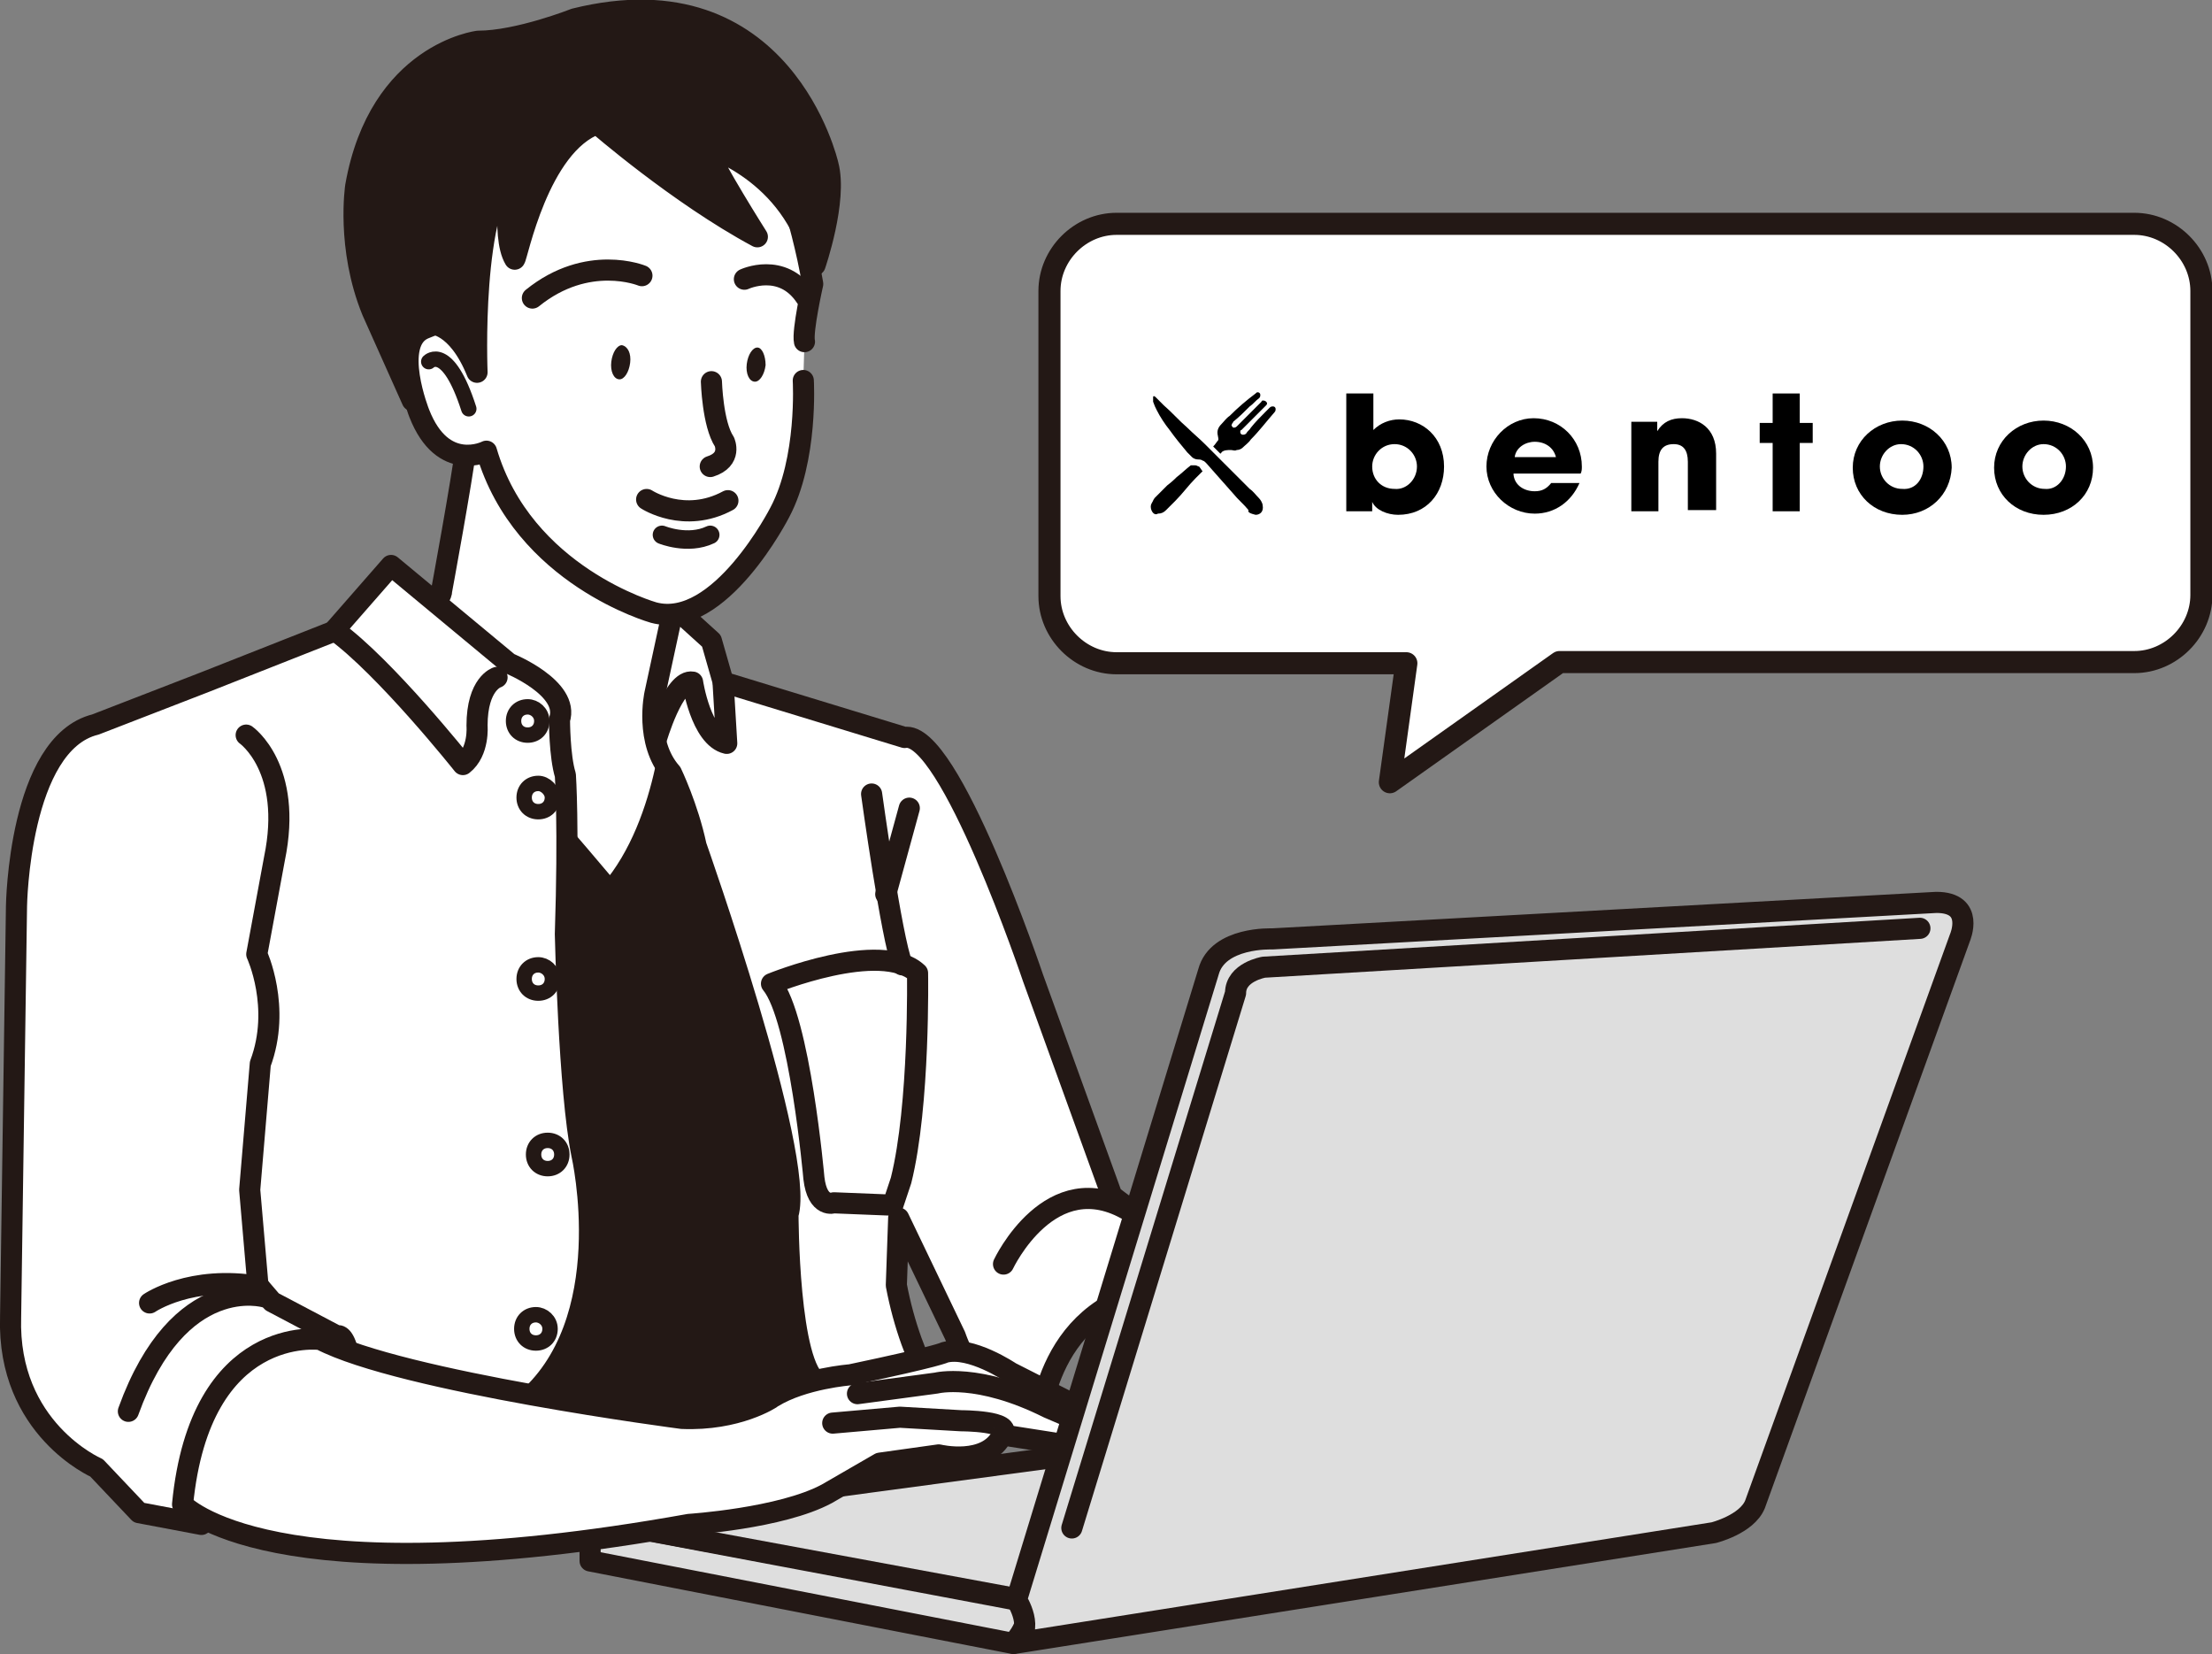
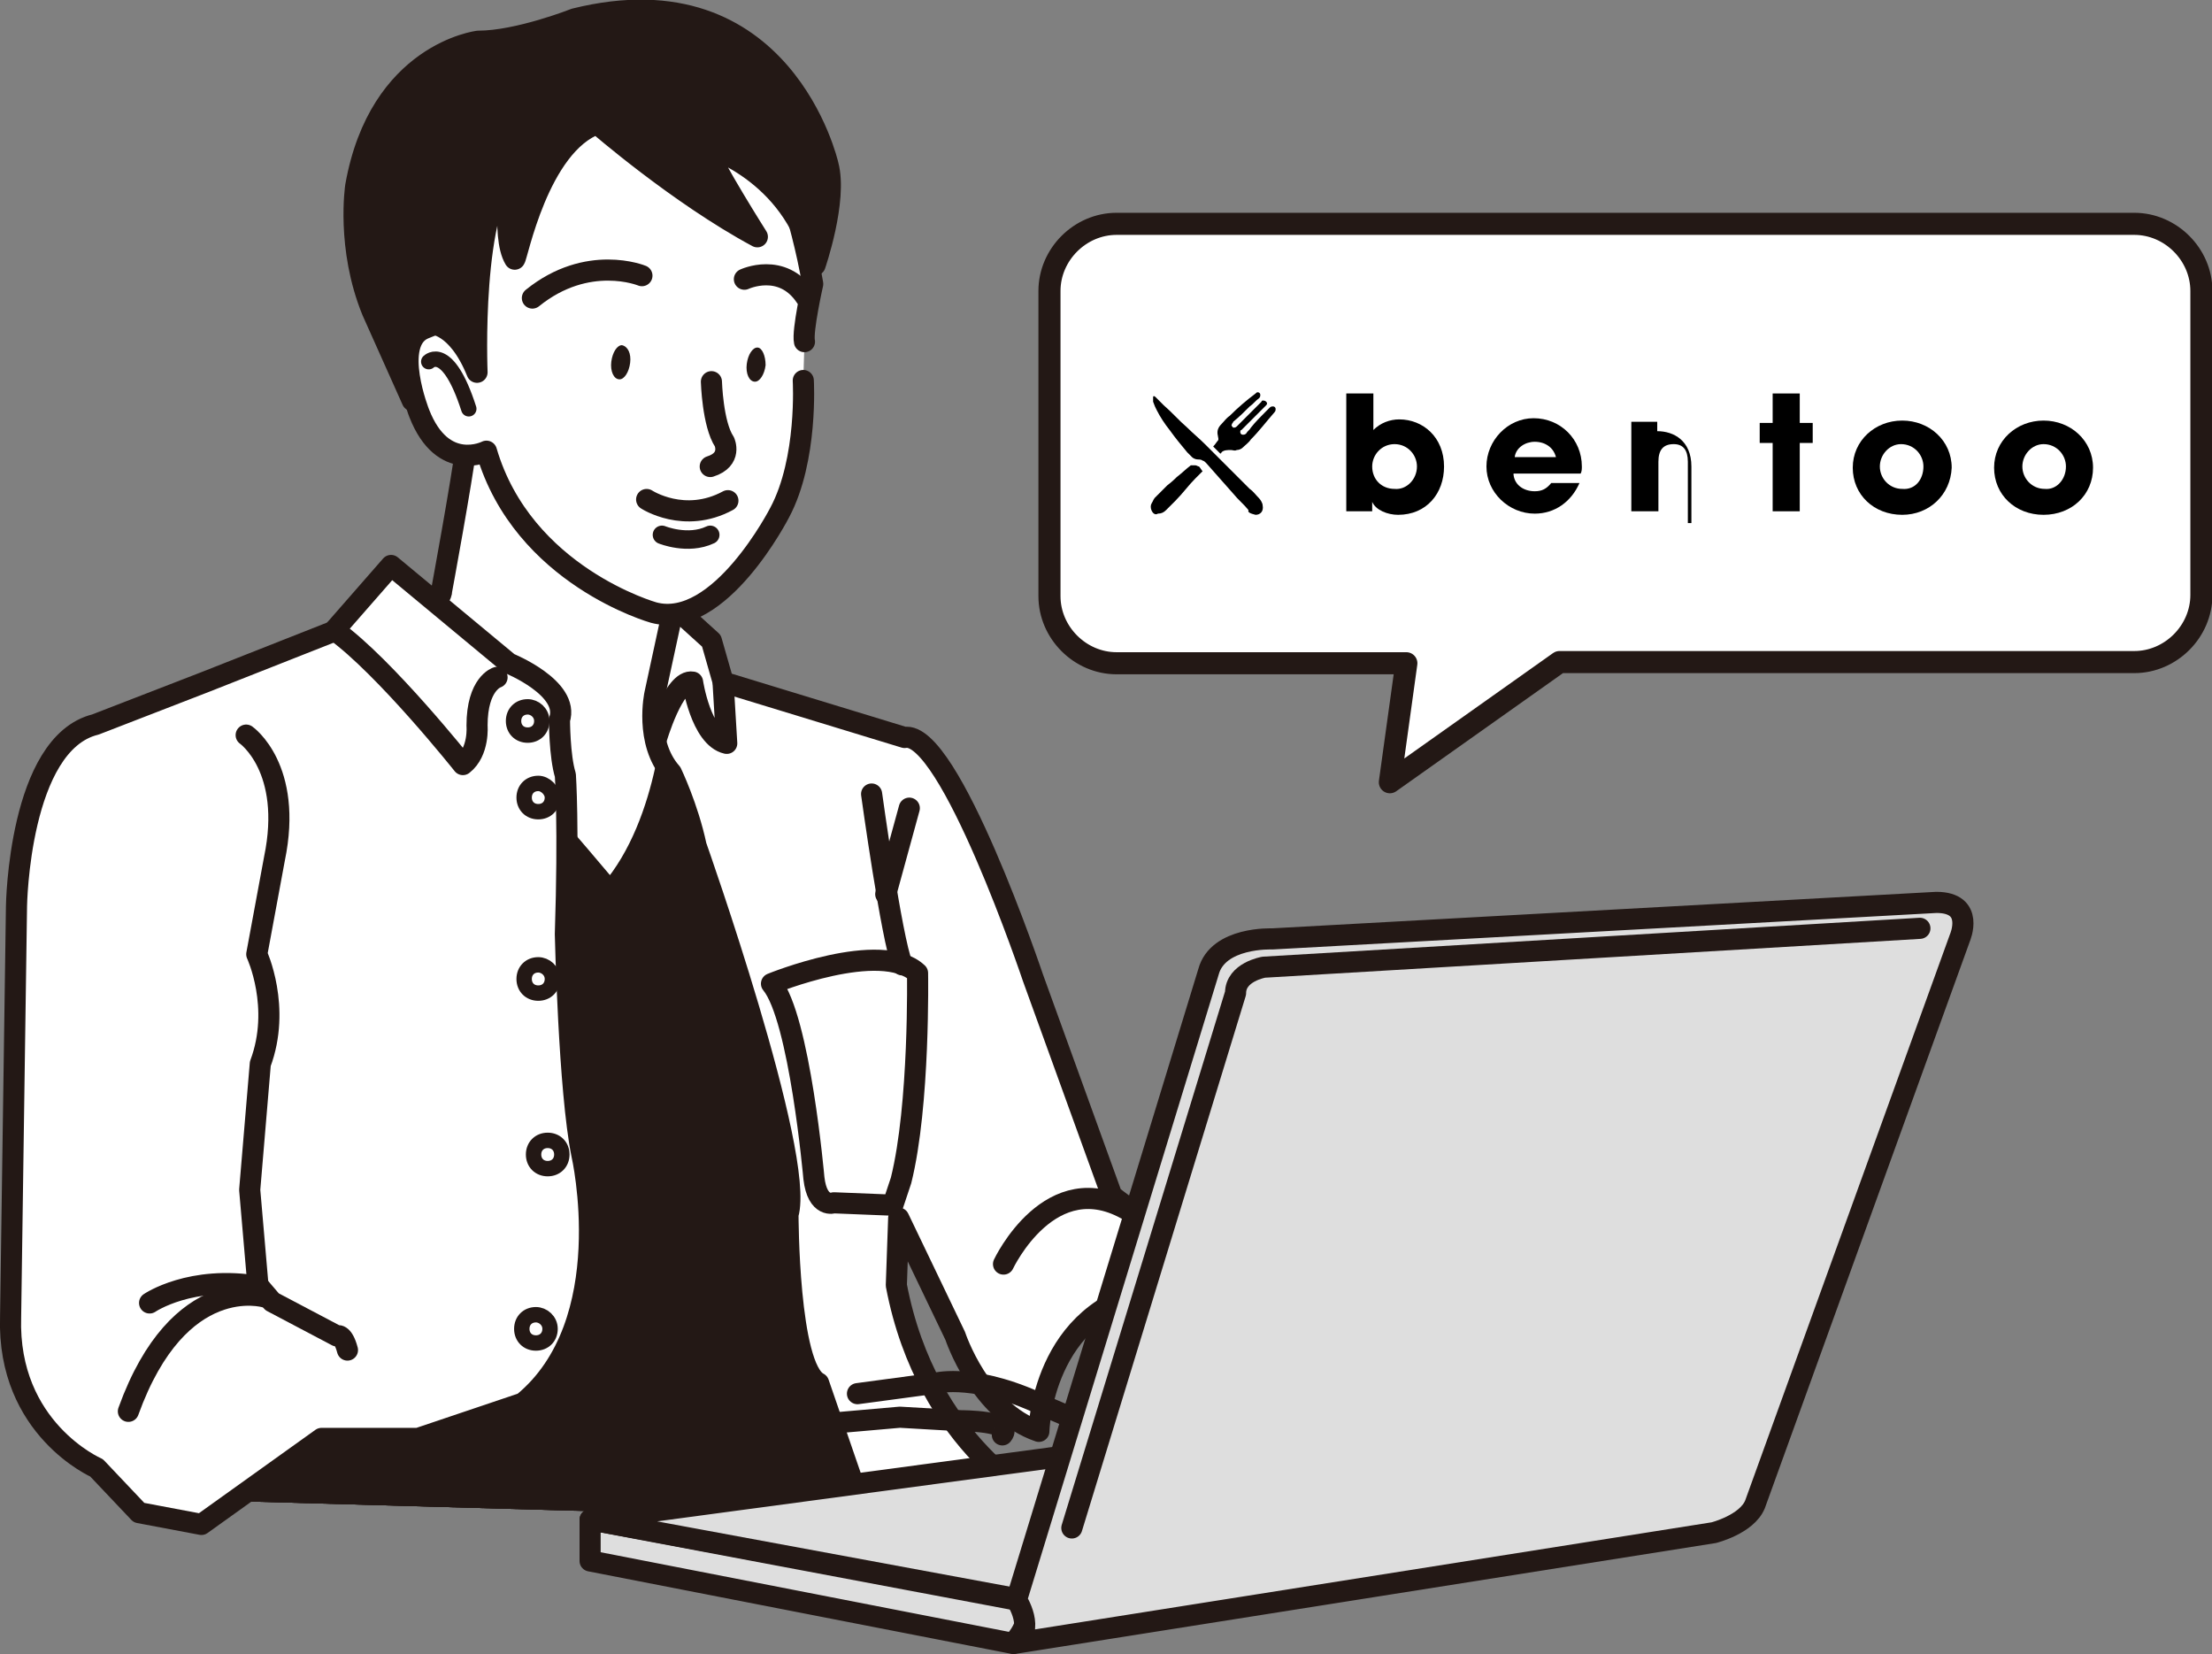
<svg xmlns="http://www.w3.org/2000/svg" xmlns:xlink="http://www.w3.org/1999/xlink" version="1.1" id="レイヤー_1" x="0px" y="0px" viewBox="0 0 187.8 140.4" style="enable-background:new 0 0 187.8 140.4;" xml:space="preserve">
  <rect x="0" y="0" width="187.8" height="140.4" fill="#808080" stroke="none" />
  <style type="text/css">
	.st0{fill:#FFFFFF;stroke:#231815;stroke-width:1.875;stroke-linecap:round;stroke-linejoin:round;stroke-miterlimit:10;}
	.st1{clip-path:url(#SVGID_1_);fill:#231815;}
	.st2{clip-path:url(#SVGID_1_);}
	.st3{fill:#231815;}
	.st4{fill:#FFFFFF;stroke:#231815;stroke-width:1.793;stroke-linecap:round;stroke-linejoin:round;stroke-miterlimit:10;}
	.st5{fill:none;stroke:#231815;stroke-width:1.793;stroke-linecap:round;stroke-linejoin:round;stroke-miterlimit:10;}
	.st6{fill:#FFE946;stroke:#231815;stroke-width:1.793;stroke-linecap:round;stroke-linejoin:round;stroke-miterlimit:10;}
	.st7{fill:none;stroke:#231815;stroke-width:1.568;stroke-linecap:round;stroke-linejoin:round;stroke-miterlimit:10;}
	.st8{fill:#FFFFFF;stroke:#231815;stroke-width:1.307;stroke-linecap:round;stroke-linejoin:round;stroke-miterlimit:10;}
	.st9{fill:#231815;stroke:#231815;stroke-width:1.793;stroke-linecap:round;stroke-linejoin:round;stroke-miterlimit:10;}
	.st10{fill:#DEDEDE;stroke:#231815;stroke-width:1.793;stroke-linecap:round;stroke-linejoin:round;stroke-miterlimit:10;}
</style>
  <g>
    <g>
      <path class="st0" d="M181.2,19H94.8c-3.1,0-5.7,2.6-5.7,5.7v25.9c0,3.1,2.6,5.7,5.7,5.7h24.6L118,66.4l14.4-10.2h48.8    c3.1,0,5.7-2.6,5.7-5.7V24.7C186.9,21.6,184.3,19,181.2,19z" />
      <g>
        <defs>
          <polygon id="SVGID_2_" points="23.8,60.7 64.7,62.9 75.8,129 75.8,129 19.2,127.4     " />
        </defs>
        <use xlink:href="#SVGID_2_" style="overflow:visible;fill:#231815;" />
        <clipPath id="SVGID_1_">
          <use xlink:href="#SVGID_2_" style="overflow:visible;" />
        </clipPath>
        <polygon class="st1" points="23.8,60.7 64.7,62.9 75.8,129 78.4,138.5 18.8,142.4    " />
        <polygon class="st1" points="23.8,60.7 64.7,62.9 75.8,129 78.4,138.5 18.8,142.4    " />
        <g class="st2">
          <rect x="16.9" y="69.4" class="st3" width="65.1" height="1.4" />
          <rect x="16.9" y="73.2" class="st3" width="65.1" height="1.4" />
          <rect x="16.9" y="77" class="st3" width="65.1" height="1.4" />
          <rect x="16.9" y="80.9" class="st3" width="65.1" height="1.4" />
          <rect x="16.9" y="84.7" class="st3" width="65.1" height="1.4" />
          <rect x="16.9" y="88.5" class="st3" width="65.1" height="1.4" />
          <rect x="16.9" y="92.3" class="st3" width="65.1" height="1.4" />
          <rect x="16.9" y="96.2" class="st3" width="65.1" height="1.4" />
          <rect x="16.9" y="100" class="st3" width="65.1" height="1.4" />
          <rect x="16.9" y="103.8" class="st3" width="65.1" height="1.4" />
          <rect x="16.9" y="107.7" class="st3" width="65.1" height="1.4" />
          <rect x="16.9" y="111.5" class="st3" width="65.1" height="1.4" />
          <rect x="16.9" y="115.3" class="st3" width="65.1" height="1.4" />
          <rect x="16.9" y="119.2" class="st3" width="65.1" height="1.4" />
          <rect x="16.9" y="123" class="st3" width="65.1" height="1.4" />
          <rect x="16.9" y="126.8" class="st3" width="65.1" height="1.4" />
          <rect x="16.9" y="130.6" class="st3" width="65.1" height="1.4" />
          <rect x="16.9" y="134.5" class="st3" width="65.1" height="1.4" />
          <rect x="16.9" y="138.3" class="st3" width="65.1" height="1.4" />
        </g>
      </g>
      <path class="st4" d="M37.5,50.1c0,0,1.7-9.2,2.1-12.4l8.1,0.9l10.5,11.1c0,0-2.4,6-0.9,9.8c0,0-0.3,10.2-5.5,16.2    c0,0-16.2-19.5-20.2-20.9C31.7,54.8,37.5,51.8,37.5,50.1z" />
      <g>
        <path class="st4" d="M57.2,51.5l-1.6,7.4c0,0-0.9,4.1,1.4,6.7c0,0,1.4,2.9,2.1,6.2c0,0,9.3,26.3,7.8,31.3c0,0,0,13,2.6,14.3     l3.1,9l15.9,1.2c0,0-9.8-4.8-12.4-18.5l0.2-5.7l4.8,10c0,0,2.1,6.4,7.1,8.1c0,0,0.2-10.4,10-12.1l0.3-4.8l-4.1-3.1l-6.7-18.5     c0,0-7.1-21.1-10.9-20.4l-15.4-4.7l-1-3.5L57.2,51.5z" />
        <path class="st4" d="M55.7,62.8c0,0,1.5-5.2,3.1-4.9c0,0,0.7,4.7,2.9,5.2l-0.3-5" />
      </g>
      <path class="st5" d="M85.2,107.3c0,0,4-8.5,10.7-4.5" />
      <path class="st5" d="M65.5,83.5c0,0,9.3-3.8,12.4-0.9c0,0,0.2,11.2-1.4,17.6l-0.7,2.1l-5-0.2c0,0-1.4,0.5-1.7-2.1    C69.1,100,67.9,86.4,65.5,83.5z" />
      <line class="st5" x1="77.2" y1="68.6" x2="75.2" y2="75.9" />
      <path class="st6" d="M74,67.4c0,0,1.7,12.3,2.6,14.5" />
      <path class="st4" d="M68.2,32.3c0,0,0.4,6.7-2,11.2c0,0-5.1,10-10.7,8.5c0,0-11.1-3.1-14.2-13.7c0,0-3.7,1.9-5.7-3.2    c0,0-2.4-6,0.4-7.2c1.5-0.6,2.6-1.1,3.3,0.1l0.3,0.2c0,0,0.3-15,8.4-17.3c0.2-0.1,12.5-4.1,17.9,2c0,0,2.1,5.3,3.1,11.2    c0,0-0.9,4-0.7,4.9" />
      <path class="st5" d="M54.5,23.4c0,0-4.6-1.9-9.3,1.9" />
      <path class="st5" d="M63.2,23.7c0,0,3.2-1.5,5.2,1.5" />
      <path class="st3" d="M53.5,30.8c-0.1,0.8-0.5,1.4-0.9,1.4c-0.5,0-0.8-0.7-0.7-1.5c0.1-0.8,0.5-1.4,0.9-1.4    C53.3,29.4,53.6,30,53.5,30.8z" />
      <path class="st3" d="M65,31c-0.1,0.8-0.5,1.4-0.9,1.4c-0.5,0-0.8-0.7-0.7-1.5c0.1-0.8,0.5-1.4,0.9-1.4C64.7,29.5,65,30.2,65,31z" />
      <path class="st5" d="M60.4,32.4c0,0,0.1,3.6,1.1,5.1c0,0,0.7,1.5-1.2,2.1" />
      <path class="st5" d="M54.9,42.4c0,0,3.2,2.1,6.9,0.1" />
      <path class="st7" d="M56.2,45.4c0,0,2.2,0.9,4.1,0" />
      <path class="st8" d="M36.4,30.7c0,0,1.6-1.6,3.4,4" />
      <path class="st9" d="M50.7,10.5c0,0,6.9,6,13.6,9.6c0,0-3.8-6-4.4-7.7c0,0,7.4,2.1,9.3,10.1c0,0,1.9-5.5,1.1-8.5    c0,0-3.8-16.8-21.5-12.4c0,0-4.8,1.9-8.2,1.9c0,0-8.4,1-10.4,12.3c0,0-0.8,5.2,1.4,10.6l3.4,7.6c0,0-2.4-6.3,1.6-6.5    c0,0,2.2-0.1,3.9,4.1c0,0-0.6-14.2,3-17.4c0,0-1,5.8,0.2,7.8C43.9,21.9,45.7,12.3,50.7,10.5z" />
      <g>
        <path class="st4" d="M33.2,48l10,8.3c0,0,5.2,2.1,4.3,4.8c0,0,0,3.1,0.5,4.7c0,0,0.3,4.3,0,13.5c0,0,0.3,13.3,1.4,18.7     c0,0,3.3,14.3-5,21.1l-8.9,3l-8.2,0l-10.2,7.3l-5.3-1l-3.6-3.8c0,0-7.6-3.3-7.3-12.8l0.5-34.9c0,0,0.2-13.8,6.7-15.4l9.3-3.6     l10.9-4.3L33.2,48z" />
        <path class="st8" d="M46,61.2c0,0.7-0.5,1.2-1.2,1.2c-0.7,0-1.2-0.5-1.2-1.2c0-0.7,0.5-1.2,1.2-1.2C45.4,60,46,60.5,46,61.2z" />
        <path class="st8" d="M46.9,67.7c0,0.7-0.5,1.2-1.2,1.2c-0.7,0-1.2-0.5-1.2-1.2c0-0.7,0.5-1.2,1.2-1.2     C46.3,66.5,46.9,67.1,46.9,67.7z" />
        <path class="st8" d="M46.9,83.1c0,0.7-0.5,1.2-1.2,1.2c-0.7,0-1.2-0.5-1.2-1.2c0-0.7,0.5-1.2,1.2-1.2     C46.3,81.9,46.9,82.4,46.9,83.1z" />
        <path class="st8" d="M47.7,98c0,0.7-0.5,1.2-1.2,1.2c-0.7,0-1.2-0.5-1.2-1.2c0-0.7,0.5-1.2,1.2-1.2C47.2,96.8,47.7,97.3,47.7,98z     " />
        <path class="st8" d="M46.7,112.8c0,0.7-0.5,1.2-1.2,1.2c-0.7,0-1.2-0.5-1.2-1.2c0-0.7,0.5-1.2,1.2-1.2     C46.1,111.6,46.7,112.1,46.7,112.8z" />
      </g>
      <path class="st5" d="M20.9,62.4c0,0,4,2.8,2.4,10.5L21.8,81c0,0,2.1,4.5,0.3,9.3l-0.9,10.7l0.7,8.1l1.2,1.4l5.5,2.9    c0,0,0.5-0.3,0.9,1.2" />
      <path class="st5" d="M22.5,110.1c0,0-7.3-2.2-11.6,9.7" />
      <path class="st5" d="M12.7,110.6c0,0,3.5-2.4,9.3-1.4" />
      <path class="st5" d="M42.2,57.5c0,0-1.7,0.5-1.7,4.1c0,0,0.2,2.2-1.2,3.3c0,0-6.6-8.3-10.9-11.4" />
      <path class="st10" d="M50.1,132.5l35.9,7c0,0,2.4-2.4,0.2-3.7L50.1,129V132.5z" />
      <polygon class="st10" points="101.5,122.1 50.1,129 90.1,136.4   " />
      <g>
-         <path class="st4" d="M57.9,120.4c0,0-23.8-3.1-30.7-6.7c0,0-10.2-1.4-11.7,14c0,0,7.3,8.1,43,1.7c0,0,7.8-0.5,11.7-2.6l4.5-2.6     l5-0.7c0,0,4.1,1,5.4-1.7l6.4,1c0,0,2.4,0.5,2.6-1.4l-1.4-1.4l-6.9-3.5c0,0-3.4-2.3-5.6-1.7c0,0-0.4,0.3-8,1.9c0,0-4,0.3-6.6,1.9     C65.5,118.7,62.6,120.6,57.9,120.4z" />
        <path class="st5" d="M70.7,120.8l5.7-0.5l5.2,0.3c0,0,4.5,0,3.5,1.2" />
        <path class="st5" d="M72.8,118.3l6.7-0.9c0,0,3.5-0.9,9.5,2.1l2.8,1.2" />
      </g>
      <path class="st10" d="M108,79.7c0,0-4.6-0.2-5.4,2.8l-16.3,53.3c0,0,1.7,2.6-0.2,3.7l59.4-9.4c0,0,2.8-0.7,3.5-2.4l17.4-48.1    c0,0,1.3-3-2-3L108,79.7z" />
      <path class="st5" d="M163,78.8l-55.7,3.3c0,0-2.4,0.4-2.4,2.2L91,129.7" />
    </g>
    <g>
      <g>
        <g>
          <path d="M114.3,43.4V33.4h2.3v3.1c0.6-0.6,1.4-0.9,2.2-0.9c2,0,3.8,1.5,3.8,4c0,2.3-1.5,4.1-3.9,4.1c-0.9,0-1.9-0.4-2.2-1.1h0      v0.8H114.3z M120.3,39.6c0-1-0.8-1.9-1.9-1.9c-1.1,0-1.9,0.9-1.9,1.9c0,1.1,0.8,1.9,1.9,1.9C119.4,41.6,120.3,40.7,120.3,39.6z" />
          <path d="M128.5,40.3c0.1,0.9,0.9,1.4,1.8,1.4c0.6,0,1-0.2,1.4-0.7h2.4c-0.7,1.6-2.1,2.6-3.8,2.6c-2.2,0-4.1-1.8-4.1-4      c0-2.2,1.8-4.1,4-4.1c2.3,0,4.1,1.8,4.1,4.1c0,0.2,0,0.4-0.1,0.6H128.5z M132.1,38.8c-0.2-0.8-0.9-1.3-1.8-1.3      c-0.8,0-1.6,0.5-1.7,1.3H132.1z" />
-           <path d="M143.3,43.4v-4.2c0-1-0.4-1.5-1.2-1.5c-0.9,0-1.3,0.5-1.3,1.5v4.2h-2.3v-7.6h2.2v0.8h0c0.5-0.8,1.2-1.1,2.1-1.1      c1.4,0,2.9,0.8,2.9,3v4.8H143.3z" />
+           <path d="M143.3,43.4v-4.2c0-1-0.4-1.5-1.2-1.5c-0.9,0-1.3,0.5-1.3,1.5v4.2h-2.3v-7.6h2.2v0.8h0c1.4,0,2.9,0.8,2.9,3v4.8H143.3z" />
          <path d="M150.5,43.4v-5.8h-1.1v-1.7h1.1v-2.5h2.3v2.5h1.1v1.7h-1.1v5.8H150.5z" />
          <path d="M161.5,43.7c-2.4,0-4.2-1.7-4.2-4c0-2.3,1.9-4,4.2-4c2.3,0,4.2,1.7,4.2,4C165.6,42,163.8,43.7,161.5,43.7z M163.3,39.6      c0-1-0.8-1.9-1.9-1.9c-1,0-1.8,0.9-1.8,1.9c0,1,0.8,1.9,1.9,1.9C162.6,41.6,163.3,40.7,163.3,39.6z" />
          <path d="M173.5,43.7c-2.4,0-4.2-1.7-4.2-4c0-2.3,1.9-4,4.2-4c2.3,0,4.2,1.7,4.2,4C177.7,42,175.9,43.7,173.5,43.7z M175.4,39.6      c0-1-0.8-1.9-1.9-1.9c-1,0-1.8,0.9-1.8,1.9c0,1,0.8,1.9,1.9,1.9C174.6,41.6,175.4,40.7,175.4,39.6z" />
        </g>
      </g>
      <g>
        <path d="M106.6,43.7c0.4,0,0.7-0.3,0.6-0.8c0-0.2-0.2-0.5-0.3-0.6c-0.3-0.3-0.5-0.6-0.8-0.8c-0.6-0.6-1.2-1.2-1.8-1.8     c-0.7-0.7-1.3-1.3-2-2c-0.5-0.5-1-0.9-1.5-1.4c-0.7-0.6-1.3-1.3-2-1.9c-0.2-0.2-0.5-0.5-0.7-0.7c-0.1-0.1-0.2-0.1-0.2,0     c0,0.1,0,0.2,0,0.4c0.1,0.3,0.2,0.5,0.3,0.7c0.3,0.6,0.7,1.2,1.1,1.7c0.5,0.7,1,1.3,1.5,1.9c0.1,0.1,0.3,0.3,0.4,0.4     c0.1,0.1,0.3,0.2,0.5,0.2c0.1,0,0.3,0,0.4,0.1c0.1,0,0.2,0.1,0.3,0.2c0.8,0.9,1.5,1.7,2.3,2.6c0.4,0.5,0.9,0.9,1.3,1.4     C105.9,43.5,106.2,43.6,106.6,43.7C106.5,43.7,106.5,43.7,106.6,43.7z" />
        <path d="M103,37.9c0.2,0.2,0.4,0.4,0.6,0.6c0,0,0.1,0,0.1-0.1c0.2-0.2,0.5-0.2,0.8-0.2c0.2,0,0.3,0.1,0.5,0     c0.2,0,0.4-0.1,0.5-0.2c0.2-0.2,0.5-0.4,0.7-0.7c0.7-0.7,1.3-1.5,2-2.3c0.1-0.1,0.1-0.2,0.1-0.3c0-0.1-0.1-0.2-0.2-0.2     c-0.1,0-0.2,0-0.3,0.1c-0.1,0.1-0.3,0.3-0.4,0.4c-0.4,0.4-0.8,0.8-1.2,1.3c-0.1,0.2-0.3,0.3-0.4,0.5c-0.1,0.1-0.2,0.1-0.3,0.1     c-0.1,0-0.2-0.1-0.2-0.2c0-0.1,0-0.2,0.1-0.2c0.3-0.3,0.6-0.6,0.9-0.9c0.4-0.4,0.8-0.8,1.2-1.2c0.1-0.1,0.1-0.2,0-0.3     c-0.1-0.1-0.2-0.1-0.3-0.1c0,0-0.1,0-0.1,0.1c-0.7,0.7-1.4,1.4-2.1,2.1c-0.1,0.1-0.2,0.1-0.3,0.1c-0.1-0.1-0.2-0.2-0.1-0.3     c0-0.1,0.1-0.1,0.1-0.2c0.5-0.4,0.9-0.8,1.4-1.3c0.3-0.2,0.5-0.5,0.8-0.7c0.1-0.1,0.1-0.2,0.1-0.3c0-0.1-0.1-0.2-0.2-0.2     c-0.1,0-0.1,0-0.2,0.1c-0.8,0.6-1.5,1.2-2.2,1.9c-0.3,0.2-0.5,0.5-0.7,0.7c-0.3,0.3-0.4,0.6-0.3,1c0,0.1,0.1,0.3,0,0.4     C103.3,37.5,103.2,37.7,103,37.9C103.1,37.9,103,37.9,103,37.9C103,37.9,103,37.9,103,37.9z" />
        <path d="M97.7,43c0-0.2,0.1-0.3,0.2-0.5c0-0.1,0.1-0.1,0.1-0.2c0,0,0,0,0,0c0.1-0.1,0.5-0.5,0.9-0.9c0,0,0,0,0,0     c0,0,0.1-0.1,0.1-0.1c0,0,0,0,0,0c0,0,0.1-0.1,0.1-0.1c0.4-0.3,0.7-0.6,0.7-0.6l0,0c0,0,0.1-0.1,0.1-0.1c0.4-0.3,0.8-0.7,1.2-1     c0,0,0,0,0.1,0c0.1,0,0.2,0,0.3,0c0.1,0,0.2,0.1,0.3,0.1c0.1,0.1,0.2,0.3,0.3,0.4c0,0,0,0,0,0c-0.2,0.2-0.4,0.4-0.6,0.6     c-0.6,0.6-1.1,1.3-1.7,1.9c-0.3,0.3-0.5,0.5-0.8,0.8c-0.2,0.2-0.4,0.3-0.7,0.3C98,43.8,97.7,43.4,97.7,43z" />
      </g>
    </g>
  </g>
</svg>